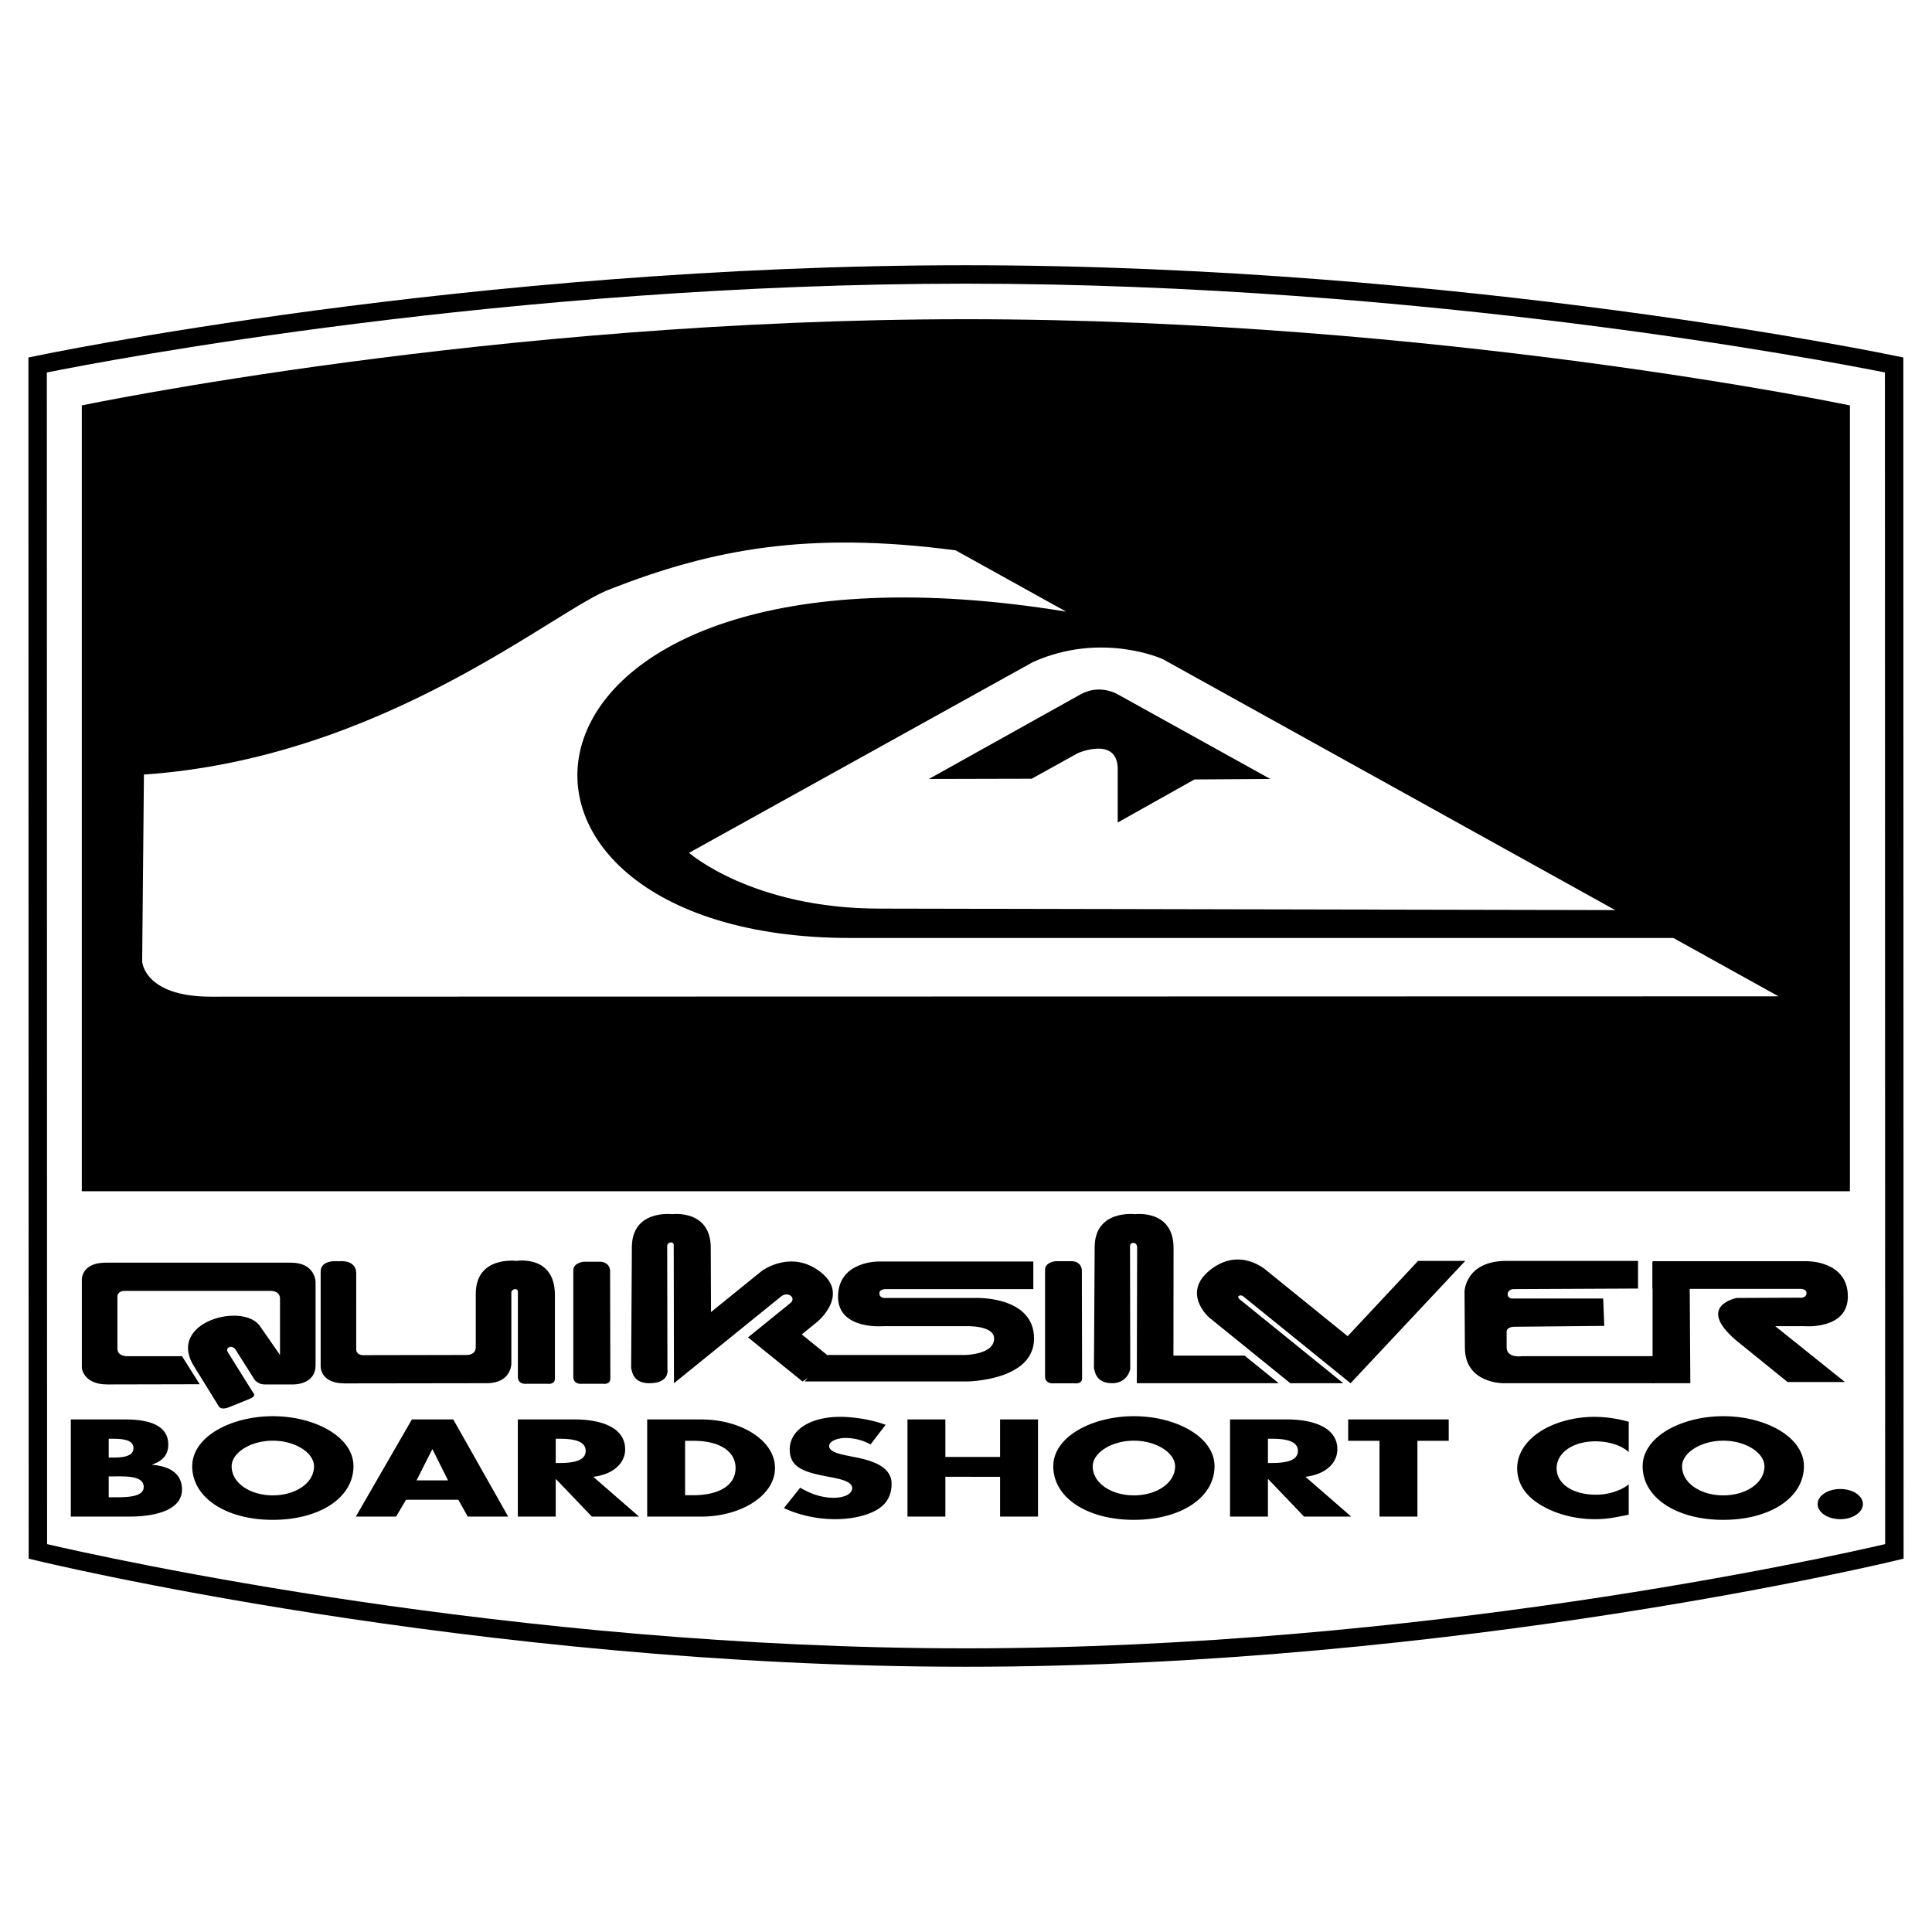
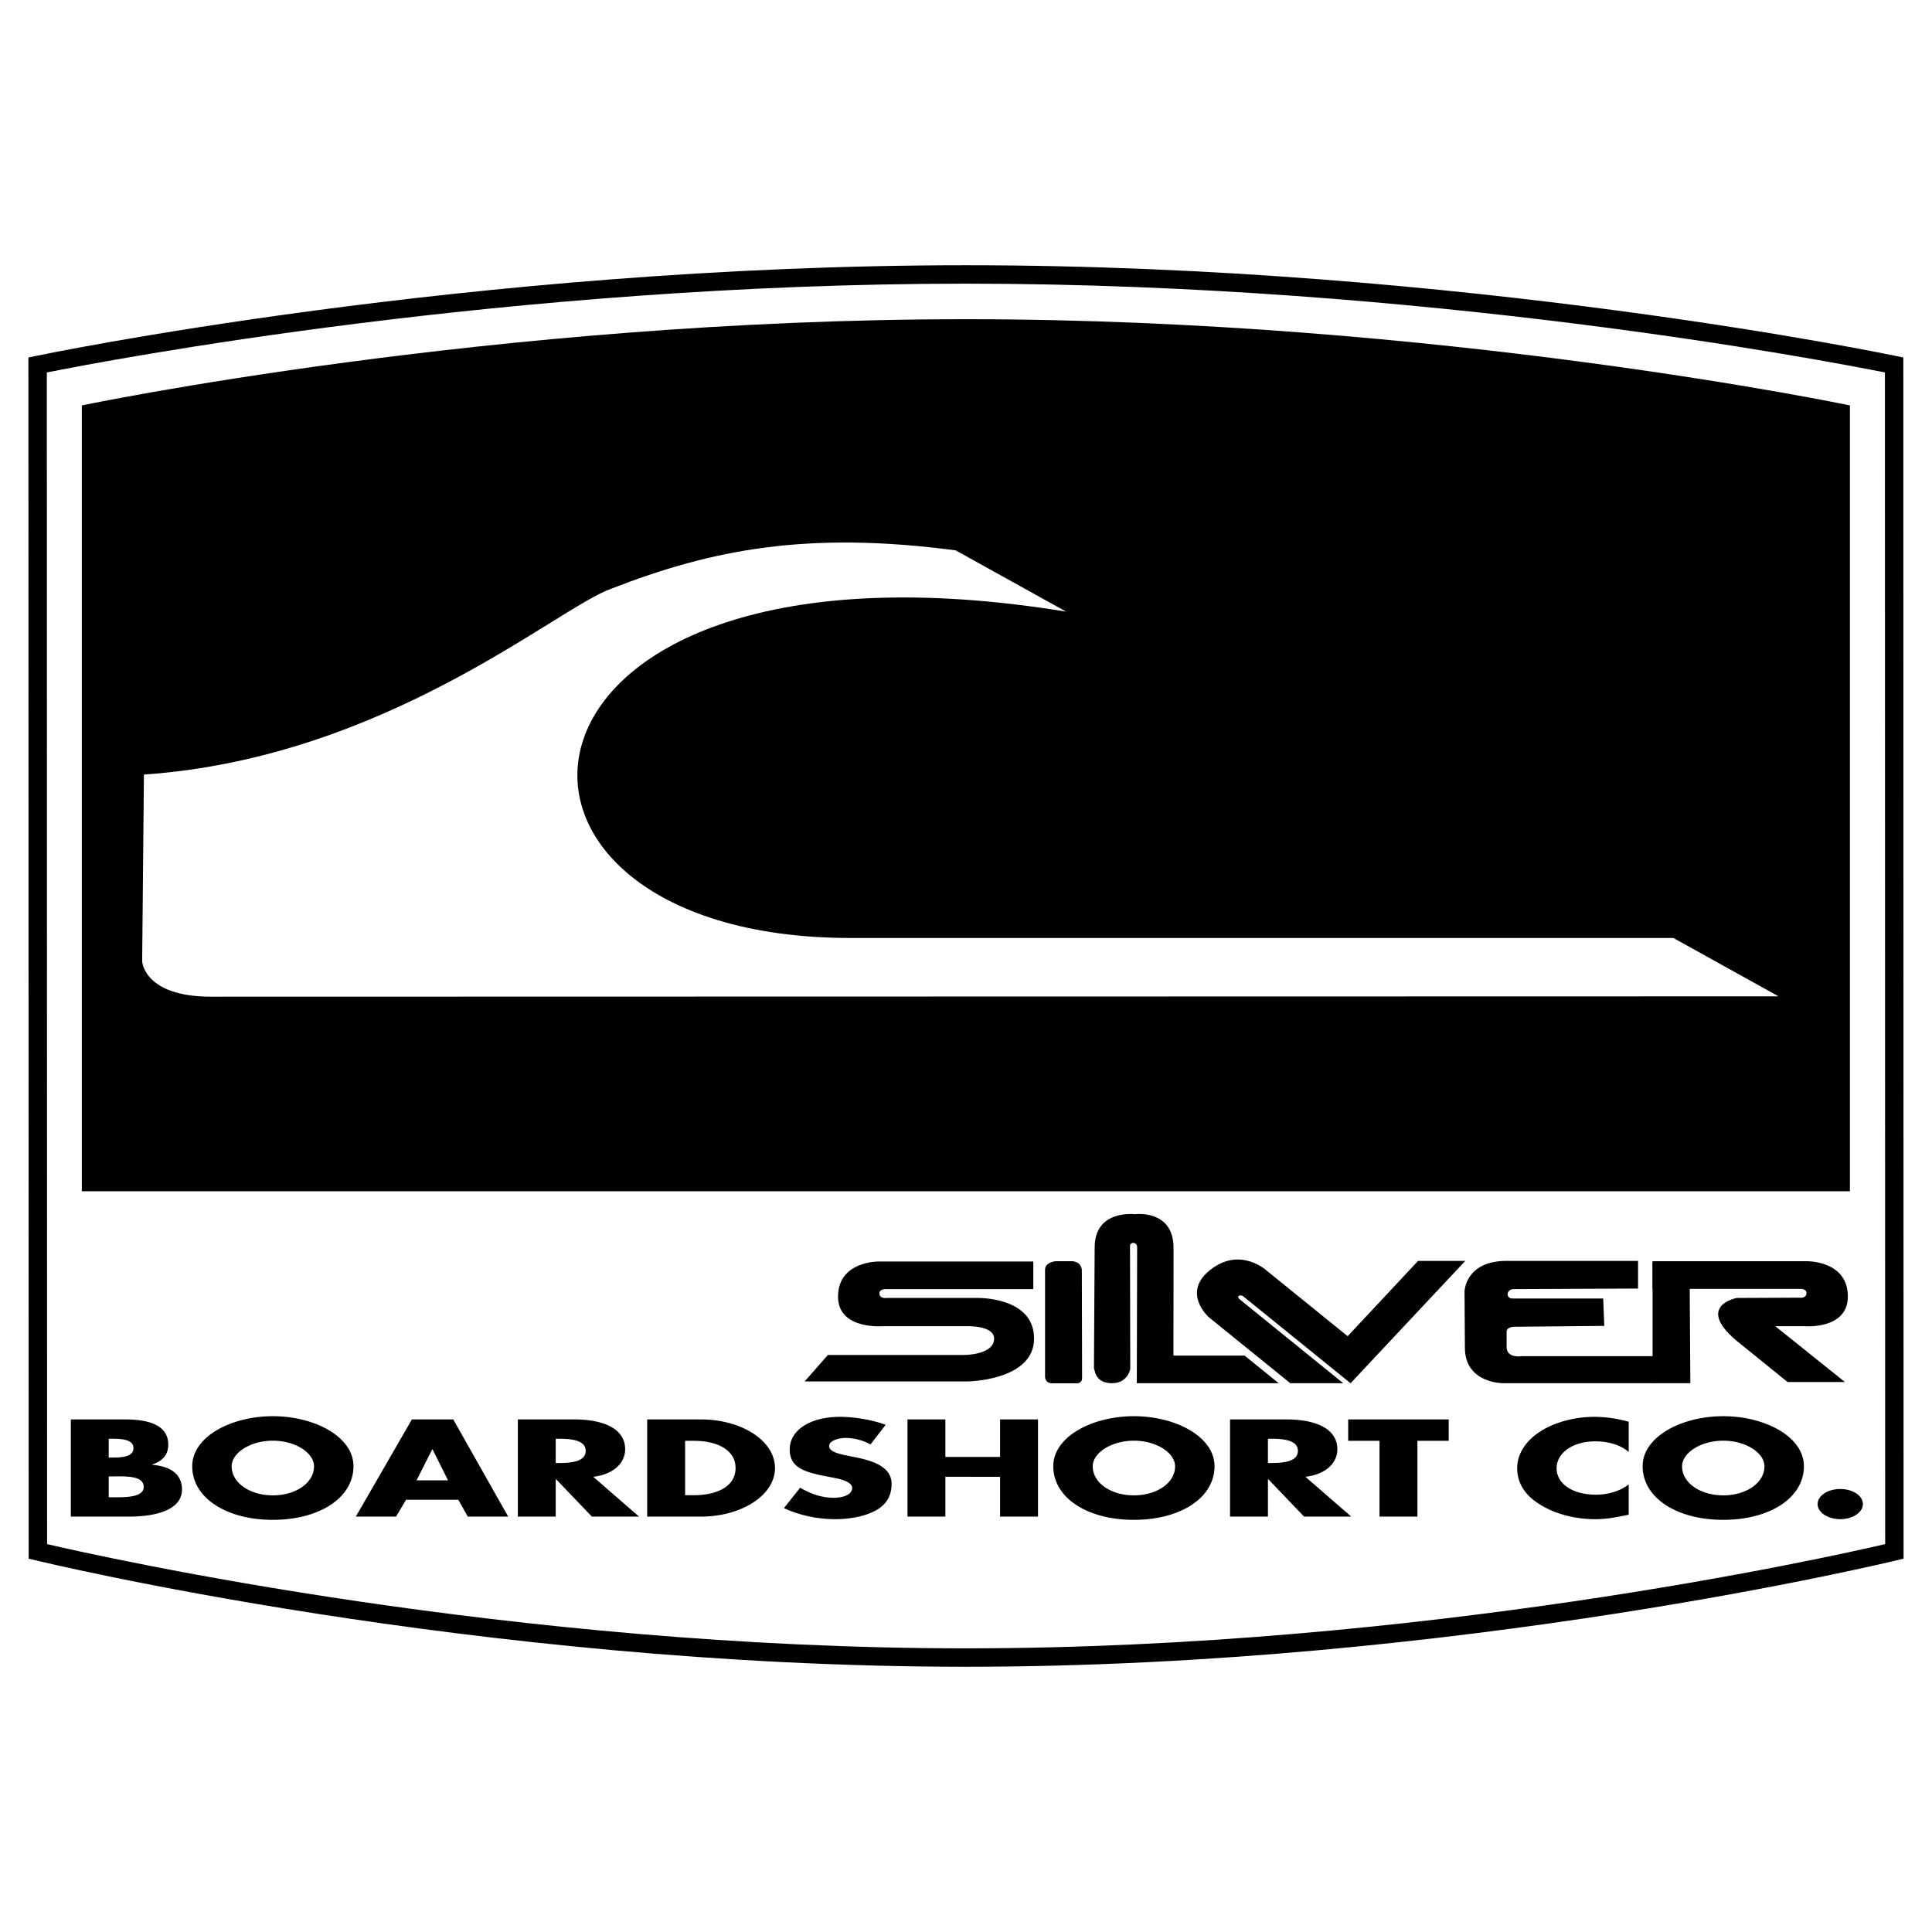
<svg xmlns="http://www.w3.org/2000/svg" width="2500" height="2500" viewBox="0 0 192.756 192.756">
  <path fill-rule="evenodd" clip-rule="evenodd" fill="#fff" d="M0 0h192.756v192.756H0V0z" />
  <path d="M184.566 118.85V40.449s-41.037-8.601-88.201-8.601c-47.163 0-88.202 8.601-88.202 8.601v78.401h176.403z" fill-rule="evenodd" clip-rule="evenodd" />
-   <path d="M68.746 85.088l34.319-19.037c6.863-3.076 12.938-.293 12.938-.293l45.143 25.041-73.392-.147c-12.673 0-19.008-5.564-19.008-5.564z" fill-rule="evenodd" clip-rule="evenodd" fill="#fff" />
  <path d="M92.68 77.717l15.136-8.445c1.938-1.073 3.697 0 3.697 0l15.225 8.445-7.568.049-7.656 4.295v-5.32c0-3.319-3.959-1.61-3.959-1.61l-4.621 2.562-10.254.024z" fill-rule="evenodd" clip-rule="evenodd" />
  <path d="M106.371 61.023C47.762 51.456 43.753 93.582 84.85 93.582h82.103l10.494 5.823-156.398.034c-6.688 0-6.865-3.514-6.865-3.514l.176-18.648c24.112-1.659 41.189-16.624 46.641-18.549 10.032-3.904 19.563-5.771 34.347-3.819l11.023 6.114z" fill-rule="evenodd" clip-rule="evenodd" fill="#fff" />
  <path d="M188.059 37.162c-5.842-1.17-45.947-8.86-91.693-8.86-45.745 0-85.85 7.689-91.693 8.86l.026 116.895c5.766 1.342 46.331 10.398 91.667 10.398 45.337 0 85.949-9.057 91.718-10.398l-.025-116.895zM96.366 26.463c49.597 0 92.669 9.027 92.794 9.053l.736.152v.745l.025 118.37v.723l-.707.17c-.127.031-43.74 10.617-92.849 10.617-49.107 0-92.671-10.586-92.798-10.617l-.707-.17v-.723l-.026-118.37v-.745l.736-.152c.126-.026 43.196-9.053 92.796-9.053z" />
-   <path d="M8.164 127.68s-.073-1.703 2.39-1.703h18.47c2.462 0 2.462 1.938 2.462 1.938v8.271c0 2.053-2.317 1.938-2.317 1.938h-2.753c-.869 0-1.159-.705-1.159-.705l-1.618-2.543c-.385-.861-1.207-.449-.917.02l2.533 4.051s.413.311-.36.625l-1.931.779c-.869.393-1.111 0-1.111 0l-2.535-4.104c-2.68-4.402 5.07-6.396 6.664-3.875l1.955 2.816v-5.689c-.072-.762-.941-.705-.941-.705H12.365s-.651 0-.651.588v5.162c0 .82 1.014.764 1.014.764h5.432l1.763 2.797-9.224.02c-2.39 0-2.534-1.643-2.534-1.643v-8.802h-.001zM31.993 136.322s-.072 1.701 2.39 1.701l14.172-.02c2.462 0 2.462-1.936 2.462-1.936v-7.098c0-.41.725-.529.652 0v8.389c0 .822.869.703.869.703h2.101s.724.119.724-.527v-8.33c0-4.049-3.839-3.404-3.839-3.404s-4.056-.527-4.056 3.285v5.398c-.073.764-.942.703-.942.703l-10.333.02s-.653 0-.653-.586l.001-7.666c-.097-1.35-1.738-1.113-1.738-1.113s-1.835-.236-1.811 1.055v9.426h.001zM58.261 125.881s-1.062.076-1.062.859v10.619c0 .822.869.703.869.703h2.101s.725.119.725-.527l-.025-10.795c-.096-.859-.965-.859-.965-.859h-1.643zM63.041 124.453c0-3.814 4.033-3.314 4.033-3.314s3.863-.5 3.838 3.402l.025 6.365 5.07-4.107s2.969-2.23 5.939.176c2.826 2.287-.435 4.928-.435 4.928l-1.521 1.232 3.259 2.641-3.186 2.053-5.433-4.398 4.2-3.404c.652-.469-.145-1.232-.869-.703l-10.72 8.682-.024-13.697c.073-.529-.651-.41-.651 0l.023 12.289s.29 1.408-1.812 1.408c-1.81 0-1.716-1.467-1.81-1.467l.074-12.086z" fill-rule="evenodd" clip-rule="evenodd" />
  <path d="M96.503 137.828H80.28l2.317-2.641h13.615s2.971 0 2.971-1.643c0-1.348-2.824-1.23-2.824-1.23h-8.186s-4.562.412-4.562-2.934c0-3.58 4.055-3.52 4.055-3.52h15.429v2.756H88.463s-.724-.057-.724.412c0 .586.724.469.724.469h8.982s5.723-.176 5.723 4.047c0 4.227-6.665 4.284-6.665 4.284zM124.17 135.248h-7.096l.012-10.707c.023-3.902-3.838-3.402-3.838-3.402s-4.033-.5-4.033 3.314l-.072 12.084c.094 0 0 1.467 1.811 1.467 1.557 0 1.811-1.408 1.811-1.408l-.023-12.289c0-.41.711-.441.711.146l-.033 13.551h14.158l-3.408-2.756z" fill-rule="evenodd" clip-rule="evenodd" />
  <path d="M128.734 138.004l-8.111-6.57s-2.754-2.404.07-4.693c3.043-2.465 5.723.059 5.723.059l8.041 6.512 7.023-7.51h4.709l-11.443 12.203-10.721-8.682c-.215-.176-.723-.061-.361.293l10.357 8.389h-5.287v-.001zM160.059 132.285l-9.016.086s-.797 0-.725.588v1.525c.072 1.057 1.521.822 1.521.822h13.109l.072 2.697h-15.064s-3.803.031-3.803-3.549l-.037-5.604s.072-3.051 4.201-3.051h13.111v2.76l-12.459.057c-.725.061-.725.939-.072.939h9.055l.107 2.73zM178.35 137.887l-5.145-4.164c-4.055-3.463.072-4.225.072-4.225l6.229-.029s.727.119.727-.471c0-.469-.727-.408-.727-.408h-14.629v-2.758h15.428s4.055-.059 4.055 3.52c0 3.342-4.346 2.963-4.346 2.963h-2.896l6.955 5.572h-5.723z" fill-rule="evenodd" clip-rule="evenodd" />
  <path fill-rule="evenodd" clip-rule="evenodd" d="M164.877 125.92v12.084h3.768l-.075-11.793-3.693-.291zM105.326 125.832s-1.061.078-1.061.859v10.619c0 .822.869.703.869.703h2.1s.727.119.727-.527l-.025-10.795c-.098-.859-.967-.859-.967-.859h-1.643zM7.065 151.312v-9.695h5.401c2.585 0 4.322.666 4.322 2.518 0 .877-.425 1.584-1.601 1.98v.027c2.083.18 2.971 1.119 2.971 2.471 0 2.029-2.604 2.699-5.268 2.699H7.065zm3.781-1.929h.482c1.119 0 3.009.041 3.009-1.027 0-1.172-1.872-1.055-3.105-1.055h-.386v2.082-3.961h.424c1.002 0 2.044-.115 2.044-.939 0-.885-1.176-.938-2.199-.938h-.27v5.838h.001zM35.266 146.285c0 3.139-3.376 5.35-8.044 5.35s-8.044-2.211-8.044-5.35c0-2.934 3.858-4.99 8.044-4.99 4.185 0 8.044 2.057 8.044 4.99zm-12.154.012c0 1.672 1.852 2.895 4.109 2.895 2.257 0 4.109-1.223 4.109-2.895 0-1.338-1.852-2.559-4.109-2.559-2.257 0-4.109 1.221-4.109 2.559zM40.516 149.629l-1.003 1.684H35.5l5.595-9.695h4.128l5.479 9.695H46.67l-.945-1.684h-5.209zm2.642-5.018h-.039l-1.562 3.088h3.144l-1.543-3.088zM63.758 151.312h-4.706l-3.569-3.729h-.038v3.729h-3.781v-9.695h5.652c2.875 0 5.055.912 5.055 2.982 0 1.338-1.12 2.496-3.183 2.74l4.57 3.973zm-8.313-5.349h.366c1.235 0 2.623-.154 2.623-1.209s-1.388-1.209-2.623-1.209h-.366v2.418zM64.57 141.617h5.363c4.051 0 7.388 2.121 7.388 4.846 0 2.729-3.356 4.85-7.388 4.85H64.57v-9.696zm3.781 7.561h.849c2.258 0 4.187-.822 4.187-2.715 0-1.736-1.717-2.711-4.147-2.711h-.888v5.426h-.001zM86.853 144.111a5.245 5.245 0 0 0-2.508-.645c-.694 0-1.621.271-1.621.811 0 .564 1.022.783 1.679.926l.965.193c2.025.398 3.587 1.08 3.587 2.65 0 .963-.348 1.955-1.503 2.609-1.138.645-2.663.912-4.128.912-1.833 0-3.627-.41-5.112-1.104l1.621-2.033c.944.553 2.063 1.004 3.355 1.004.888 0 1.833-.297 1.833-.979 0-.707-1.485-.951-2.296-1.105-2.372-.449-3.935-.861-3.935-2.74 0-1.967 2.103-3.252 5.016-3.252 1.466 0 3.26.309 4.552.797l-1.505 1.956zM99.779 145.359v-3.742h3.782v9.695h-3.782v-3.972H94.32v3.972h-3.781v-9.695h3.781v3.742h5.459zM121.174 146.285c0 3.139-3.375 5.35-8.043 5.35-4.67 0-8.045-2.211-8.045-5.35 0-2.934 3.859-4.99 8.045-4.99s8.043 2.057 8.043 4.99zm-12.153.012c0 1.672 1.852 2.895 4.109 2.895s4.109-1.223 4.109-2.895c0-1.338-1.852-2.559-4.109-2.559s-4.109 1.221-4.109 2.559zM134.814 151.312h-4.707l-3.566-3.729h-.039v3.729h-3.781v-9.695h5.65c2.877 0 5.057.912 5.057 2.982 0 1.338-1.119 2.496-3.186 2.74l4.572 3.973zm-8.312-5.349h.365c1.236 0 2.625-.154 2.625-1.209s-1.389-1.209-2.625-1.209h-.365v2.418zM141.416 151.312h-3.783v-7.56h-3.125v-2.135h10.031v2.135h-3.123v7.56zM162.496 144.869c-.771-.693-2.023-1.066-3.316-1.066-2.314 0-3.877 1.182-3.877 2.688 0 1.531 1.58 2.635 3.934 2.635 1.236 0 2.471-.396 3.26-1.029v3.023c-1.252.258-2.158.449-3.336.449-2.025 0-3.955-.512-5.459-1.426-1.602-.965-2.334-2.225-2.334-3.666 0-1.324.752-2.598 2.141-3.549 1.426-.979 3.492-1.568 5.535-1.568 1.217 0 2.334.18 3.453.488v3.021h-.001zM179.977 146.285c0 3.139-3.377 5.35-8.045 5.35-4.67 0-8.045-2.211-8.045-5.35 0-2.934 3.859-4.99 8.045-4.99s8.045 2.057 8.045 4.99zm-12.157.012c0 1.672 1.854 2.895 4.111 2.895 2.256 0 4.109-1.223 4.109-2.895 0-1.338-1.854-2.559-4.109-2.559-2.257 0-4.111 1.221-4.111 2.559zM185.861 150.064c0 .822-1.002 1.504-2.256 1.504s-2.26-.682-2.26-1.504c0-.836 1.006-1.504 2.26-1.504s2.256.669 2.256 1.504z" />
</svg>